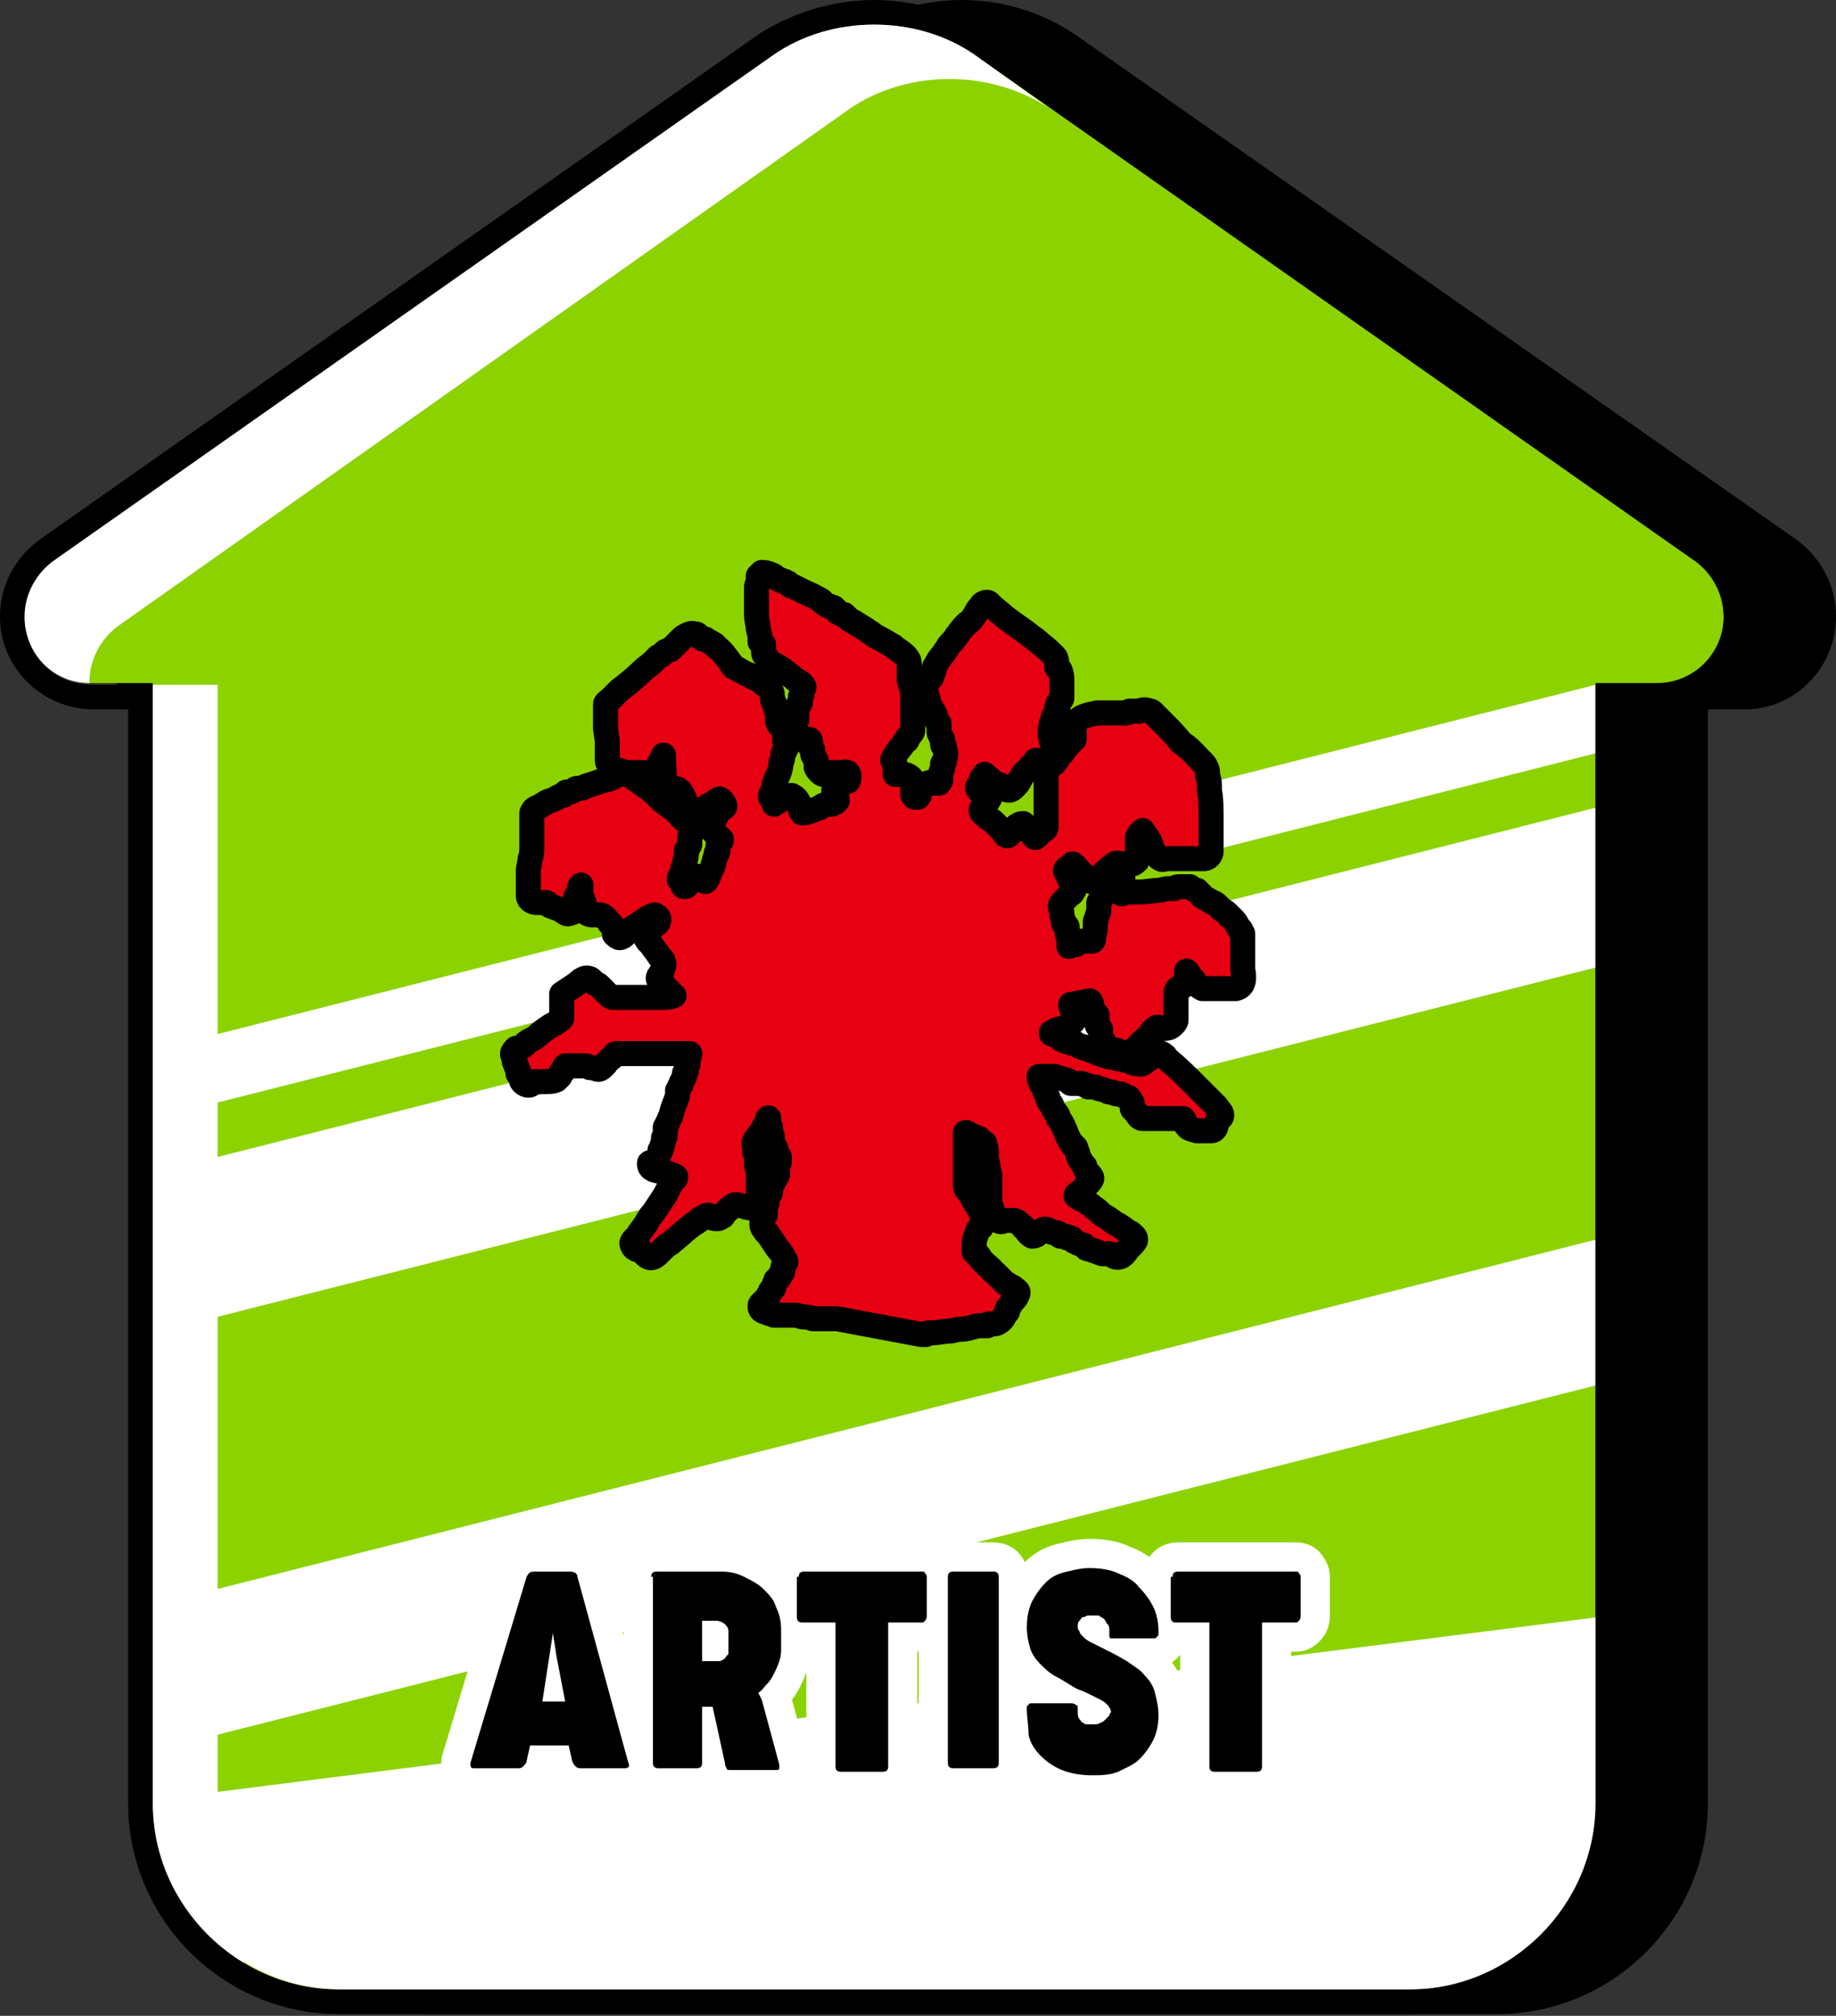
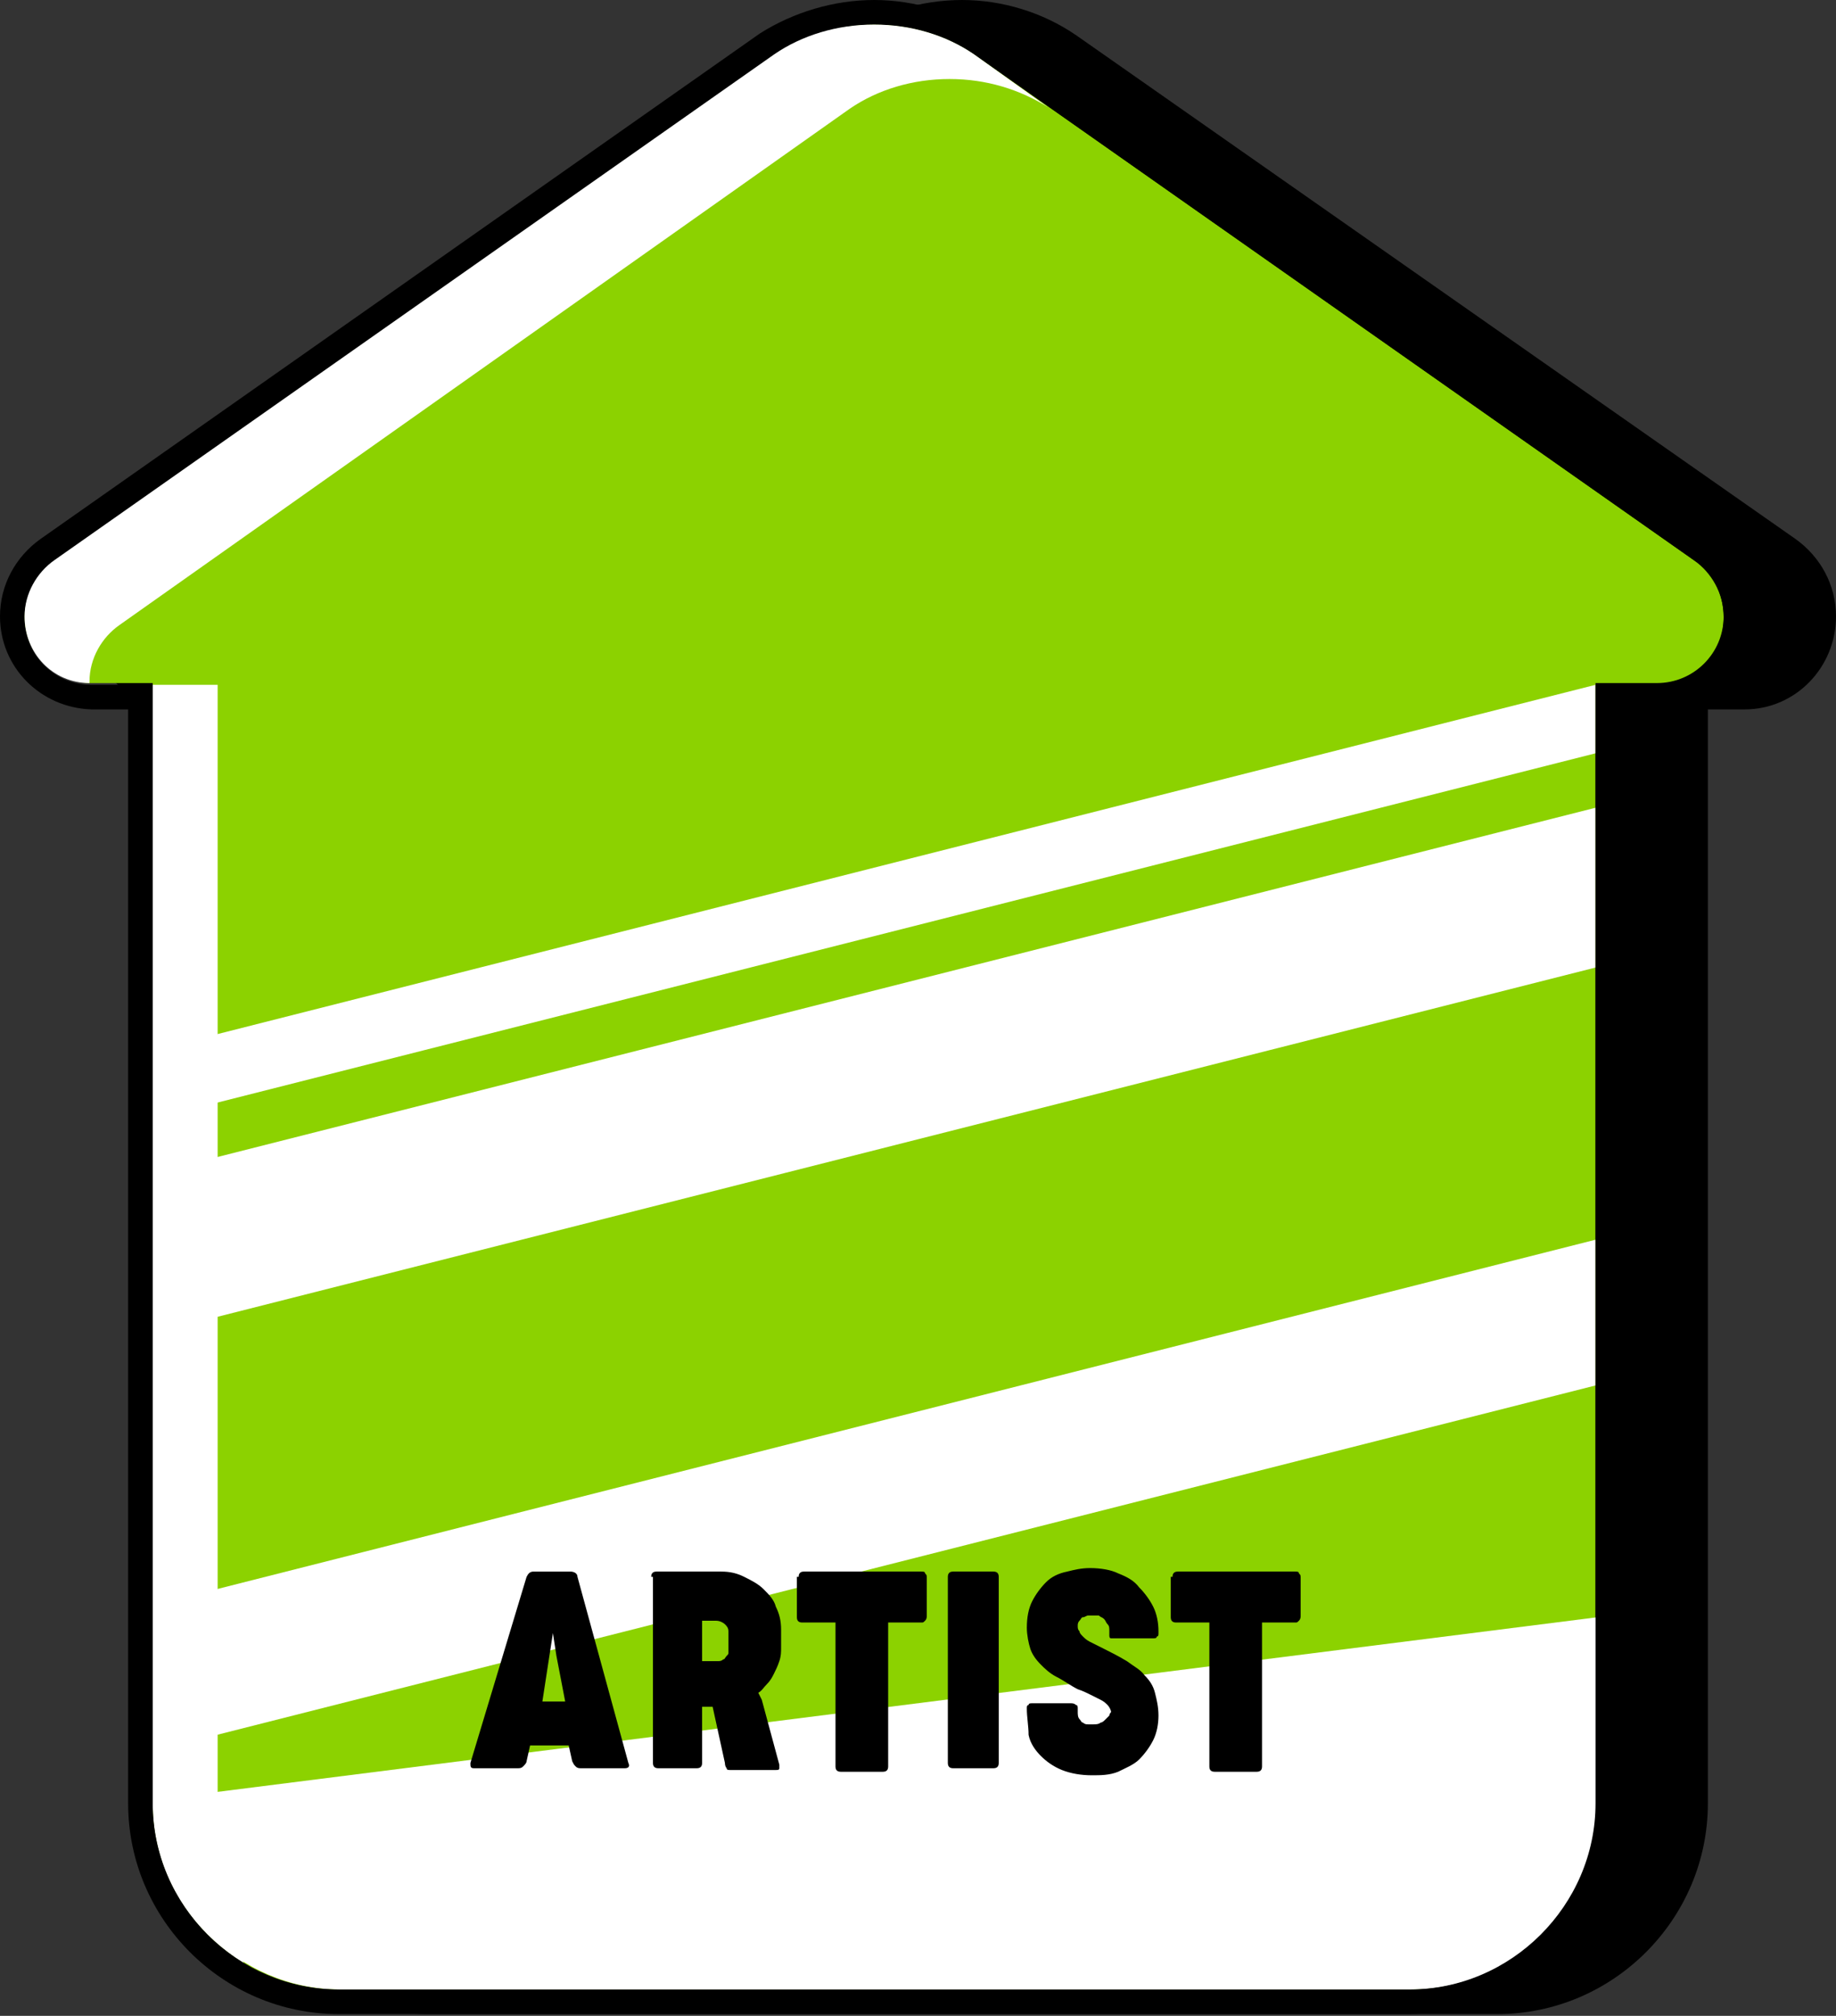
<svg xmlns="http://www.w3.org/2000/svg" version="1.1" id="レイヤー_1" x="0" y="0" viewBox="0 0 104.6 114.8" xml:space="preserve">
  <rect x="0" y="0" width="104.6" height="114.8" fill="#333333" stroke="none" />
  <style>.st1{fill:#fff}</style>
  <path d="M24.3 114.1c-6.2 0-11.3-5.1-11.3-11.3v-63h-2.8c-2.5 0-4.5-2.1-4.5-4.6 0-1.5.8-2.9 2-3.8l41-28.8c1.8-1.2 4-1.8 6.1-1.8 2.2 0 4.3.6 6.1 1.8l41 28.8c1.2.8 2 2.3 2 3.8 0 2.5-2 4.5-4.5 4.6h-2.8v63c0 6.2-5.1 11.3-11.3 11.3h-61z" />
  <path d="M54.8 1.4c2.1 0 4.1.6 5.7 1.7l41 28.8c1 .7 1.7 1.9 1.7 3.2 0 2.1-1.7 3.8-3.8 3.8h-3.5v63.8c0 5.8-4.8 10.6-10.6 10.6h-61c-5.8 0-10.6-4.8-10.6-10.6V39h-3.5c-2.1 0-3.8-1.7-3.8-3.8 0-1.3.7-2.5 1.7-3.2l41-28.8c1.6-1.1 3.6-1.8 5.7-1.8m0-1.4c-2.3 0-4.6.7-6.5 1.9l-41 28.8c-1.4 1-2.3 2.6-2.3 4.4 0 2.9 2.3 5.2 5.2 5.3h2.1v62.3c0 6.6 5.4 12 12 12h61c6.6 0 12-5.4 12-12V40.4h2.1c2.9 0 5.2-2.4 5.2-5.3 0-1.8-.9-3.4-2.3-4.4L61.3 2c-1.9-1.3-4.2-2-6.5-2z" />
  <path d="M96.5 31.9l-41-28.8c-1.6-1.1-3.6-1.7-5.7-1.7s-4.1.6-5.7 1.7l-41 28.8c-1 .7-1.7 1.9-1.7 3.2 0 2.1 1.7 3.8 3.8 3.8h3.5v63.8c0 5.8 4.8 10.6 10.6 10.6h61c5.8 0 10.6-4.8 10.6-10.6V39h3.5c2.1 0 3.8-1.7 3.8-3.8 0-1.4-.6-2.6-1.7-3.3z" fill="#8cd200" />
  <path class="st1" d="M8.8 102.5v.2c0 5.8 4.8 10.6 10.6 10.6h61c5.8 0 10.6-4.8 10.6-10.6V92.1L8.8 102.5z" />
  <path class="st1" d="M12.4 39H8.7v63.7c0 3.9 2.1 7.2 5.2 9.1-1-1.6-1.5-3.4-1.5-5.4V39z" />
  <path class="st1" d="M90.9 46L8.8 66.8v9.1l82.1-20.8zm0-7L8.8 59.8v3.9l82.1-20.8zm0 31.6L8.8 91.4v8.3l82.1-20.8z" />
  <path d="M49.8 1.4c2.1 0 4.1.6 5.7 1.7l41 28.8c1 .7 1.7 1.9 1.7 3.2 0 2.1-1.7 3.8-3.8 3.8h-3.5v63.8c0 5.8-4.8 10.6-10.6 10.6h-61c-5.8 0-10.6-4.8-10.6-10.6V39H5.2c-2.1 0-3.8-1.7-3.8-3.8 0-1.3.7-2.5 1.7-3.2l41-28.8c1.7-1.1 3.6-1.8 5.7-1.8m0-1.4c-2.3 0-4.6.7-6.5 1.9l-41 28.8C.9 31.7 0 33.3 0 35.1c0 2.9 2.3 5.2 5.2 5.3h2.1v62.3c0 6.6 5.4 12 12 12h61c6.6 0 12-5.4 12-12V40.4h2.1c2.9 0 5.2-2.4 5.2-5.3 0-1.8-.9-3.4-2.3-4.4L56.4 2c-2-1.3-4.3-2-6.6-2z" />
  <path class="st1" d="M55.5 3.1c-1.6-1.1-3.6-1.7-5.7-1.7s-4.1.6-5.7 1.7l-41 28.8c-1 .7-1.7 1.9-1.7 3.2 0 2.1 1.6 3.8 3.7 3.8v-.1c0-1.3.7-2.5 1.7-3.2L48.4 6.2C50 5.1 52 4.5 54.1 4.5s4 .6 5.6 1.6l-4.2-3z" />
-   <path d="M52.5 76h.2c.1 0 .1 0 .2-.1h.2c.4 0 .7-.1 1-.1.2 0 .4-.1.6-.1.4 0 .6-.1 1-.2h.5c.1 0 .1 0 .1-.1h.2c.1 0 .3 0 .4-.1.2-.1.3-.3.4-.5 0-.1.1-.1.1-.1h0v-.2l.1-.1c.1-.1.1-.2.2-.3l.1-.1c.1-.1.2-.3.2-.4 0-.1-.2-.2-.3-.3h-.1c-.1-.1-.2-.2-.3-.2l-.3-.3-.3-.3c-.1-.1-.2-.1-.2-.2-.2-.2-.5-.4-.7-.7 0 0 0-.1-.1-.1l-.2-.2v-.5c0-.2.1-.4.2-.7 0 0 0-.1.1-.1 0 0 0-.1.1-.1v-.2s0-.1.1-.1c0 0 0-.1.1-.1.1-.2-.1-.4-.2-.5l-.1-.1c-.1-.2-.2-.3-.3-.5l-.1-.2c-.1-.1-.1-.2-.2-.3-.1-.1-.2-.2-.2-.4v-3c.1 0 .1 0 .2.1 0 0 0 0 0 0h0c.2.1.3.1.5.2 0 0 .1 0 .1.1.1.1.3.2.3.2 0 .1.1.3.1.5v.3c0 .2.1.4.1.6 0 .2.1.3.1.5v1.5c0 .1 0 .2.1.3.1.3.1.6.3.7.2.1.3.1.4 0h.6s.1.1.2.1l.1.1c.1.1.2.1.2.2l.1.1c.1.1.2.3.4.4.2 0 .3-.1.3-.1l.1-.1h0c.1-.1.2-.2.3-.2.1 0 .2 0 .3.1.1 0 .1.1.2.1h.2s.1 0 .1.1c0 0 .1 0 .1.1h.3s.1 0 .1.1h.2s.1 0 .1.1c0 0 .1 0 .1.1.1 0 .2.1.2.1.1 0 .2.1.3.1 0 0 .1 0 .1.1 0 0 .1 0 .1.1.4.1.6.2.9.3h.4c.1 0 .1 0 .2.1s.2.1.3.1c.2 0 .4-.2.5-.4l.1-.1.1-.1c.1-.1.3-.3.3-.4 0-.2-.2-.3-.3-.4h-.1c-.2-.2-.5-.4-.7-.5-.2-.1-.4-.3-.6-.4-.2-.1-.3-.2-.5-.4-.3-.2-.5-.4-.8-.6h-.1c-.2-.1-.3-.2-.3-.2s0-.1.2-.2.2-.2.3-.3l.2-.2c.1-.1.2-.2.2-.3 0-.1-.1-.2-.2-.3-.1-.1-.2-.2-.2-.4h0l-.1-.1c-.1-.1-.1-.2-.2-.3 0-.1-.1-.2-.1-.3 0-.1-.1-.2-.1-.3 0 0 0-.1-.1-.1 0-.1-.1-.1-.1-.1h0c-.2-.3-.3-.5-.4-.8-.1-.2-.2-.5-.4-.7 0-.2-.1-.3-.2-.4-.1-.1-.1-.2-.2-.4h0c-.1-.1-.2-.2-.2-.4-.1-.1-.1-.3-.2-.4 0-.1-.1-.2-.1-.3 0 0 0-.1-.1-.1v-.1c-.1-.1-.1-.2-.1-.3h.9c.2.1.4.1.6.2.1 0 .1 0 .2.1 0 0 .1 0 .1.1h.5c.1 0 .2 0 .3.1.1 0 .2 0 .2.1h.3c.1 0 .2 0 .3.1h0c.2 0 .3.1.4.1.1.1.3.1.4.1.1.1.2.1.3.1h.1c.1 0 .1 0 .2.1.1 0 .2.1.3.1.1.1.1.2.2.3v.3s0 .1.1.1c0 0 0 .1.1.1.1.2.2.4.4.4h2.3s.1.1.1.2 0 .1.1.2c.1.2.3.2.6.3h.8c.2 0 .3-.2.3-.4 0-.1 0-.1.1-.2l.1-.1c.1-.1.1-.1.1-.2 0-.2-.2-.3-.3-.5l-.1-.1-.4-.4-.4-.4-.2-.2c-.5-.5-1.1-1.1-1.6-1.5h0l-.2-.2s0-.1-.1-.1l-.1-.1c-.2-.1-.3-.1-.4 0l-.1.1-.1.1-.1.1c-.1 0-.1.1-.2.1-.1.1-.2.2-.3.2-.1 0-.3 0-.5-.1-.1 0-.2-.1-.3-.1-.1 0-.3-.1-.4-.1h-.1s-.1 0-.1-.1h-.4s-.1 0-.1-.1h-.2c-.1 0-.2-.1-.3-.1-.1 0-.1-.1-.2-.1s-.2-.1-.3-.1l-.2-.1h-.1s-.1 0-.1-.1h-.1c-.1 0-.1 0-.2-.1-.1 0-.1-.1-.2-.1H61l-.1-.1h-.2c-.1 0-.1-.1-.2-.1 0 0-.1 0-.1-.1 0 0-.1 0-.1-.1-.1 0-.2-.1-.2-.1H60c-.1 0-.1 0-.1-.1.2-.1.3-.2.5-.2.3-.1.6-.2.8-.5h0v0c0-.3-.1-.6-.2-.8v-.1c.2 0 .4-.1.6-.1.2 0 .3-.1.5-.1.1.1.1.2.1.3v.1c0 .1.1.2.1.2s0 .1.1.1l.1.1v.5c0 .1 0 .1.1.2 0 0 0 .1.1.1v.4c0 .1.1.1.1.2.1.1.1.2.1.3h0c.1.2.3.2.6.3.1 0 .2 0 .3.1h0c.2.1.4.1.5.1.1 0 .2-.1.3-.2l.1-.1.1-.1.1-.1.2-.2c.2-.2.4-.3.5-.5 0 0 0-.1.1-.1 0 0 0-.1.1-.1l.1-.1h.1c.3.1.6.1.8-.1.1-.1.2-.2.2-.3v-1.4c0-.2 0-.3.1-.4.1 0 .1-.1.2-.1s.2-.1.2-.2c.1-.1.1-.3.1-.4v-.3c.1.1.2.3.3.4 0 0 0 .1.1.1.1.2.3.4.5.5h1.9c.5-.1.5-.6.4-1.1v-2c0-.1-.1-.2-.1-.2s0-.1-.1-.1c0-.1-.1-.1-.1-.2-.1-.2-.2-.3-.3-.4l-.1-.1s-.1 0-.1-.1c-.1-.1-.2-.2-.4-.3l-.2-.2c-.1-.1-.2-.2-.3-.2-.1 0-.1-.1-.2-.1-.1-.1-.2-.1-.3-.2-.1 0-.2-.1-.2-.2-.1-.1-.2-.1-.2-.2-.1 0-.3-.1-.4-.2h-.6c-.1 0-.2 0-.3.1-.3 0-.5 0-.8.1-.4 0-.8.1-1.2.1h-.7c-.1 0-.2.1-.3.1.1-1 .1-.9 0-.9h-.2c-.1 0-.2.1-.2.1l-.1.1h-.1c-.1 0-.1 0-.2.1s-.3.2-.3.4v.3c0 .1 0 .1-.1.2 0 0 0 .1-.1.2v.5c0 .1-.1.2-.1.3 0 .1-.1.2-.1.3v.4s0 0 0 0c0 .2-.1.3-.1.5v.1s0 .1-.1.1h-.7s-.1 0-.1.1l-.1.1h-.1c-.1 0-.2 0-.3.1v-.6s0-.1-.1-.1v-.4s0-.1-.1-.1c0 0 0-.1-.1-.1v-.1c0-.1-.1-.3-.1-.4V52c0-.1-.1-.3-.1-.4 0-.1.2-.3.3-.4h0l.2-.2c.1-.1.2-.1.2-.2.2-.2.1-.3 0-.4v-.1s0-.1-.1-.1c0-.1-.1-.1-.1-.2 0 0 0-.1-.1-.2 0-.1-.1-.2-.1-.2 0-.1.1-.2.2-.2 0 0 0 0 0 0h0l.2-.2c.1 0 .3.3.4.4l.1.1.1.1c.1.2.3.4.5.4s.4-.2.6-.4l.1-.1c.3-.3.5-.4.6-.5.1-.1.3 0 .5 0s.3.1.5 0c.1 0 .2-.1.3-.2v-1.3c0-.1.1-.1.1-.2l.1-.1.1-.1c.1.1.1.2.2.3.1.1.1.2.2.3 0 .1.1.2.1.3.1.3.3.6.5.7.1.1.3 0 .4 0h2.1c.2 0 .4-.2.4-.4v-1.8c0-.6 0-1.2-.1-1.7v-.2c0-.2 0-.4-.1-.6v-.1c0-.1 0-.3-.1-.4 0-.1-.1-.2-.2-.3l-.1-.1c-.3-.3-.6-.7-1.1-1-.3-.4-.7-.8-1.1-1.2l-.4-.4-.1-.1c-.1-.1-.1-.1-.2-.1-.2-.1-.4-.1-.6 0h-.5c-.1 0-.1 0-.2.1h-1.7c-.5.1-1.1.2-1.3.7v.8l-.1.1-.1.1-.1.1-.1.1c-.1.1-.2.2-.2.3l-.2.2c-.1.1-.1.2-.2.3-.1.1-.1.2-.2.2l-.2.2c-.1.1-.2.2-.2.3v3.1c0 .1-.1.2-.2.2l-.1.1-.1.1-.2.2c-.1 0-.2-.2-.3-.3v-.1l-.1-.1-.3-.3c-.1 0-.2 0-.3.1-.1 0-.1.1-.2.2l-.1.1-.1.1c0 .1-.2.2-.2.2-.1 0-.2-.1-.2-.2l-.1-.1-.3-.3c-.2-.2-.3-.3-.5-.4l-.1-.1c-.1-.1-.3-.2-.3-.3 0-.1 0-.2.1-.2 0 0 0-.1.1-.1v-.1s0-.1.1-.1c0 0 0-.1.1-.1 0-.1.1-.1.1-.2s-.1-.2-.3-.3h-.2c-.1 0-.2-.2-.2-.2s0 0 0 0v-.1c.1-.1.2-.3.2-.4 0 0 0-.1.1-.1 0-.1.1-.1.1-.2l.1.1.1.1s.1 0 .1.1c0 0 .1 0 .1.1.1.1.2.1.4.2h.1l.1.1c.1.1.2.2.4.2s.4-.3.5-.4c0-.1.1-.1.1-.2.1-.1.1-.2.2-.3 0-.1.1-.1.2-.2l.2-.2s0-.1.1-.1c.1-.1.2-.3.2-.3h.8c.2 0 .3-.2.3-.3 0-.1 0-.2-.1-.2v-.5s0-.1-.1-.1v-.1c-.1-.2-.1-.5 0-.8v-.1l.1-.1v-.2c0-.1.1-.1.1-.2s.1-.1.1-.2v-.2s0 0 0 0 0-.1.1-.1V40l.1-.1c.1-.1.1-.1.1-.2V39c0-.3 0-.6-.1-.8 0 0 0-.1-.1-.1 0 0 0-.1-.1-.1v-.2c0-.1 0-.3-.1-.4l-.2-.2-.1-.1c-.2-.2-.5-.4-.7-.6-.1-.1-.3-.2-.4-.3-.5-.4-1-.7-1.5-1.1-.2-.2-.5-.4-.7-.6l-.1-.1c-.1-.1-.1-.1-.2-.1s-.3.1-.3.2c-.1.1-.2.2-.3.4 0 .1-.1.1-.1.2-.1.1-.2.3-.4.4-.2.2-.4.4-.5.6l-.1.1c-.1.2-.2.3-.4.5-.1.1-.1.2-.2.3-.1.1-.1.2-.2.3-.2.2-.3.4-.4.6-.1.1-.1.2-.1.3 0 .1-.1.2-.1.3 0 0 0 .1-.1.1 0 .1-.1.1-.1.2l-.1.1c-.1.1-.2.2-.1.4 0 .1.1.2.1.3 0 .1.1.2.1.3v.2s0 .1.1.1c0 .1.1.1.1.2h0c.1.1.2.3.2.4 0 .1.1.2.1.3 0 0 0 .1.1.1v.5s0 .1.1.2c0 .1 0 .1.1.2v.3s0 .1.1.1v.1c.1.2.1.5 0 .7v.1l-.1.1v.3s-.1.1-.1.2v.4c0 .1-.1.2-.1.2h-.3c-.1 0-.2-.1-.3 0-.3 0-.4.3-.5.5v.1c0 .1-.1.2-.1.2h-.2c-.1-.1-.1-.1-.1-.2v-.7c0-.2-.3-.4-.5-.4H51v-.5c0-.1 0-.1-.1-.2 0-.1-.1-.1 0-.2 0-.1.1-.1.1-.2h0c.1-.2.4-.5.5-.7l.1-.1c.1 0 .1-.1.1-.2l.1-.1c.1-.1.2-.2.2-.3v-2c0-.2 0-.3-.1-.5 0-.1-.1-.3-.1-.4v-.8c0-.2 0-.3-.1-.4-.1-.2-.4-.4-.7-.6l-.1-.1c-.2-.1-.5-.3-.7-.4-.2-.1-.4-.2-.5-.3-.1-.1-.2-.1-.3-.2-.1-.1-.2-.1-.3-.2-.2-.1-.3-.2-.5-.3-.2-.1-.3-.2-.4-.3l-.1-.1H48c-.1 0-.1-.1-.2-.1 0 0-.1 0-.1-.1 0 0 0 0 0 0l-.1-.1s-.1 0-.1-.1h-.1c-.1 0-.1-.1-.2-.1s-.2-.1-.2-.1c-.1-.1-.2-.1-.2-.2-.1 0-.1-.1-.2-.1-.3-.2-.6-.3-.8-.4l-.6-.3h0c-.1 0-.1 0-.2-.1 0 0-.1 0-.1-.1-.1 0-.1 0-.2-.1h-.1c-.1 0-.1-.1-.2-.1s-.1-.1-.2-.1c0 0-.1 0-.1-.1-.2-.1-.4-.2-.7-.2h0l-.2.2h0v.3c0 .1-.1.2-.1.3V35c0 .3.1.6.1.8 0 .1.1.3.1.5v.2c0 .1 0 .1.1.1 0 0 0 .1.1.1v.4c0 .1 0 .2.1.2 0 .1.1.1.1.2h0c0 .1.1.1.2.2l.1.1h0c.5.2.8.5 1.2.8l.1.1h0c.2.1.4.2.5.4 0 .1 0 .1-.1.2v.2c0 .1-.1.1-.1.2v.3s0 .1-.1.1c0 .1-.1.1-.1.2v.7c-.1.1-.1.2-.1.3v.4c0 .1.1.3.2.4h.6c.1 0 .1.3.1.4v.1h0c.1 0 .1.1.1.2v.1c0 .1 0 .1.1.2 0 .1 0 .1.1.2v.4c.1.2.3.4.4.4.1 0 .2 0 .3-.1h.9s.1-.1.1 0h.1c.1.1.1.4 0 .5-.1 0-.2.1-.3.1-.1 0-.2.1-.3.1-.1 0-.2.1-.2.3 0 .1.1.2.1.3.1.1.1.2.1.3l-.1.1h-.1s-.1 0-.1.1h-.3c-.1 0-.3.1-.4.2-.3.1-.7.3-1 .3 0-.1-.1-.1-.1-.2s-.1-.2-.1-.3v-.1c-.1-.2-.2-.3-.4-.4-.2 0-.3.1-.4.1-.1.1-.1.1-.2.1h0l-.1.1c-.1.1-.2.1-.3.2v-.2s0-.1-.1-.1l-.1-.1c0-.1 0-.2.1-.3l.1-.1v-.3s0-.1.1-.1v-.2c0-.1.1-.2.1-.2.1-.2.2-.5.2-.8.1-.1.1-.3.1-.4 0-.1 0-.1.1-.2v-.1s0-.1.1-.1c0-.2 0-.3-.1-.4v-.3c0-.1 0-.3-.1-.4 0 0 0-.1-.1-.1 0 0 0-.1-.1-.1 0 0 0 0 0 0v-.1s0-.1-.1-.1v-.5c0-.1 0-.1-.1-.2 0-.1-.1-.3-.1-.4v0h0c-.1-.1-.1-.2-.1-.4s-.1-.3-.1-.4c-.1-.1-.2-.2-.3-.2 0 0-.1 0-.1-.1-.2-.1-.3-.2-.5-.3-.1 0-.2-.1-.2-.1-.1 0-.1-.1-.2-.1-.3-.1-.5-.3-.8-.4-.7-1-.8-1-.9-1.1-.1 0-.1-.1-.1-.1s-.1 0-.1-.1c-.1 0-.1-.1-.2-.1-.1-.1-.2-.1-.3-.2h-.1c-.1 0-.1 0-.2-.1l-.1-.1c-.1-.1-.1-.1-.2-.1-.3-.1-.5.1-.7.2l-.1.1-.3.3-.3.3c-.2 0-.2.1-.3.1l-.1.1-.1.1c-.1 0-.1.1-.2.1l-.1.1-.2.2c-.2.2-.4.3-.6.5-.4.4-.9.8-1.3 1.1l-.3.3-.1.1-.1.1c-.1.1-.3.2-.3.3v1.3c0 .3.1.6.1.9v1c0 .3.4.5.7.6h.1c.1.1.2.1.3.1h1c.1 0 .2.1.4.1h0c.2-.1.2-.2.3-.3 0-.1.1-.1.1-.2h0c0-.1.1-.1.1-.2 0 0 .1-.1.1-.2l.1-.1V43v.2c0 .5.1.9 0 1.3h0c.1.3.4.3.6.4.1 0 .2 0 .3.1.2.2.2.3.3.5 0 .1.1.2.1.3.1.2.2.3.4.4.2.1.4 0 .5-.1h.1s.1 0 .1-.1c0 0 .1 0 .1-.1 0 0 .1 0 .2-.1.1 0 .1 0 .2-.1 0 0 .1 0 .1-.1.1 0 .1-.1.2-.1s.3.3.3.4c0 .1-.1.1-.2.2 0 0-.1 0-.1.1-.1.1-.2.2-.2.3l-.1.1c-.1.1-.3.2-.3.4 0 .1.1.2.2.3l.1.1s0 .1.1.1c0 0 0 .1.1.1l.1.1.1.1c0 .1 0 .1-.1.2 0 0 0 .1-.1.2v.3s0 .1-.1.1c0 .2-.1.3-.1.4 0 .1-.1.2-.1.4-.1.1-.1.2-.2.4 0 .1-.1.3-.2.4 0 0-.1 0-.1-.1-.1-.1-.3-.2-.4-.2-.1 0-.3.2-.4.3h0s0 .1-.1.1c0 .1-.1.2-.2.2 0 0-.1 0-.1-.1v-.1l-.1-.1-.1-.1c0-.1 0-.2.1-.2 0 0 0-.1.1-.1v-.3c0-.1.1-.2.1-.3 0-.2.1-.3.1-.5v-.2c0-.1 0-.1.1-.2 0 0 0-.1.1-.2v-.4c0-.1 0-.2.1-.2v-.2c.1-.3-.2-.5-.4-.6l-.1-.1c-.1 0-.1-.1-.2-.2l-.2-.2c-.1-.1-.3-.2-.4-.3-.1-.1-.3-.2-.4-.3l-.2-.2-.2-.2c-.2-.2-.5-.4-.8-.6-.1-.1-.3-.2-.4-.3-.2-.1-.4-.3-.5-.3-.1 0-.2 0-.2.1h-.3s-.1 0-.1.1c0 0-.1 0-.1.1-.2.1-.4.1-.7.2l-.9.3h0c-.1.1-.2.1-.3.1h-.1c-.1 0-.1 0-.2.1-.1 0-.1.1-.2.1h-.2s-.1 0-.1.1c0 0-.1 0-.1.1-.2 0-.3.1-.5.2s-.3.1-.5.2h0c-.1.1-.2.1-.3.2-.2.1-.4.1-.5.4v1.9c0 .2 0 .5-.1.7 0 .2-.1.5-.1.7V51c0 .3.3.4.5.4h.5s.1 0 .1.1c.1 0 .1.1.2.1h0c.2.1.3.1.5.2.1 0 .1.1.2.1.1.1.2.2.4.1.1 0 .3-.1.3-.3v-.5s0 0 0 0v-.1s0-.1.1-.1c0 0 0-.1.1-.2v-.2c0-.1.1-.2.1-.2v.4c0 .1 0 .2.1.4 0 .1.1.2.1.3v.3c0 .2.3.3.4.3h.5c.2 0 .4.3.5.4h0s0 .1.1.1c.1.1.2.3.2.5v0h0v.1c.1.1.2.2.3.2.1 0 .3-.1.4-.3l.1-.1c.1-.1.2-.1.3-.2.1 0 .1-.1.2-.1.1-.1.2-.2.3-.2.2-.2.4-.3.7-.4.2.1.3.2.2.4 0 .1-.1.1-.2.2l-.2.2-.1.1c-.1.1-.2.2-.2.4 0 .1.1.2.2.3l.1.1c.2.3.3.4.5.7l.1.1c.1.1.1.2.1.2.1.2-.1.4-.1.6h0s0 .1-.1.1c-.1.1-.1.2-.1.2 0 .1.1.2.2.3 0 0 0 0 0 0l.5.5h0v.1s0 .1.1.1h.1s0 0 0 0c-.2.1-.5.1-.8.1h-2.7c-.1 0-.2-.1-.3-.2l-.1-.1-.1-.1-.3-.3c-.1 0-.1-.1-.2-.1 0 0-.1 0-.1-.1 0 0-.1 0-.1-.1-.1-.1-.2-.1-.3-.1-.1 0-.3.1-.4.2l-.1.1-.9.6V58c-.2.2-.4.3-.6.4-.3.2-.6.4-.8.6-.1.1-.3.2-.5.3-.1.1-.2.1-.2.2-.1.1-.2.1-.3.2h-.2c-.1.1-.2.2-.2.3 0 .1 0 .1.1.2v.2c0 .1 0 .1.1.2v.1c0 .1.1.1.1.2v.2s0 .1.1.1c0 0 0 .1.1.1v.2c0 .1.2.3.4.3.1 0 .1 0 .2-.1.1 0 .1 0 .2-.1h.4c.3 0 .6 0 .8-.1h0l.2-.2h0c0-.1 0-.2.1-.2 0 0 0-.1.1-.1v-.1c0-.1.1-.2.1-.2h1.1c.1 0 .2 0 .3.1h.1c.1 0 .3.1.4.1.1 0 .2-.1.3-.2l.1-.1c.1-.2.3-.3.4-.4l.1-.1.1-.1c-.1.1-.1 0 0 0h4.2c0 .1-.1.3-.1.5v.1s0 .1-.1.1v.3s0 .1-.1.1v.2c0 .1-.1.1-.1.2s-.1.1-.1.2 0 .1-.1.2c0 .1 0 .1-.1.2v.3c0 .1-.1.2-.1.3-.1.2-.2.5-.3.9-.1.1-.1.3-.2.4 0 .1 0 .1-.1.2v.5l-.1.1v.2c0 .1-.1.2-.1.3 0 .1 0 .2-.1.2v.1c0 .1-.1.2-.1.3-.1.1-.1.2-.1.3 0 .1 0 .1-.1.2 0 0 0 .1-.1.1-.2-.4-.2-.3-.2-.2 0 .3.4.4.7.4.1.1.2.1.3.1.1 0 .2.1.3.1h0l.2.1c0 .1 0 .1-.1.2l-.1.1c-.2.3-.3.6-.5.9l-.6.9c-.2.2-.3.4-.4.6-.1.1-.2.3-.3.4-.1.1-.1.2-.2.3h0s0 .1-.1.1c-.1.1-.2.2-.2.3 0 .1.1.3.2.3.1.1.2.1.2.1.1 0 .2.1.2.1l.1.1c.1.1.3.3.5.2.1 0 .3-.2.4-.3l.1-.1c.2-.2.3-.3.5-.4.2-.2.5-.4.7-.6.2-.2.4-.3.6-.5.1 0 .1-.1.2-.1.1-.1.2-.1.2-.2h.1c.1-.1.2-.2.3-.2.1 0 .1 0 .2.1s.2.1.4.1c.1 0 .2-.1.2-.1.1 0 .1-.1.2-.2 0-.1.1-.1.2-.2 0 0 0-.1.1-.1.1-.1.2-.2.3-.2.2 0 .4.1.5.1.2.1.4.1.6.1.3 0 .2-.3.2-.5v-1.7c0-.1 0-.1-.1-.2V66c0-.1 0-.3-.1-.4v-.1c0-.2-.1-.4 0-.5 0-.1.1-.1.1-.2l.1-.1c.1-.1.1-.2.2-.3.1-.2.2-.3.3-.5v-.1c0-.1.1-.2.1-.1v.3c0 .1 0 .1.1.2v.4s0 .1.1.1v.4s0 .1.1.1c0 0 0 .1.1.2v.2s0 .1.1.1c0 .1.1.1.1.2v.2c0 .1 0 .2-.1.3v.4c0 .1 0 .2-.1.2 0 .1 0 .1-.1.2 0 .1 0 .1-.1.2 0 .1-.1.2-.1.2v.3s0 .1-.1.1c0 .2-.1.3-.1.4v.1c0 .1-.1.2-.1.3v.4l-.1.1c0 .1-.1.3-.1.4 0 .2.1.3.2.4 0 0 0 .1.1.1l.6.9c.2.2.3.4.4.6.1.1.1.2 0 .3 0 0-.1.1-.1.2v.2s0 0 0 0 0 .1-.1.1c0 .1 0 .1-.1.2 0 .1 0 .1-.1.1 0 0 0 .1-.1.1 0 .1-.1.2-.1.3h0v0c0 .1 0 .2-.1.2 0 0 0 .1-.1.1 0 .1 0 .1-.1.2 0 .1 0 .1-.1.2 0 0 0 .1-.1.1 0 0 0 .1-.1.1l-.1.1c-.1.1-.1.1-.1.2 0 .3.3.3.5.4h.1c.1 0 .2 0 .2.1h1.2c.2 0 .3.1.5.1s.3 0 .5.1h1.4l4.8.9z" fill="#e60012" stroke="#000" stroke-width="1.425" stroke-linecap="round" stroke-linejoin="round" stroke-miterlimit="10" />
-   <path d="M35.8 100.4c.1.2 0 .3-.2.3h-2.5c-.1 0-.2 0-.3-.1-.1-.1-.1-.1-.2-.3l-.2-.9h-2.2l-.2.9c0 .1-.1.2-.2.3-.1.1-.2.1-.3.1H27c-.2 0-.2-.1-.2-.3L30 89.8c.1-.2.2-.3.4-.3h2.1c.2 0 .4.1.4.3l2.9 10.6zm-4.9-3.5h1.3l-.5-2.6-.2-1.3-.2 1.3-.4 2.6zm6.2-7.1c0-.2.1-.3.3-.3h3.7c.5 0 .9.1 1.3.3.4.2.8.4 1.1.7.3.3.6.6.7 1 .2.4.3.8.3 1.3v1c0 .3 0 .5-.1.8-.1.3-.2.5-.3.7s-.2.4-.4.6-.3.4-.5.5l.2.4 1 3.7v.2c0 .1-.1.1-.2.1h-2.6c-.1 0-.2 0-.2-.1 0 0-.1-.1-.1-.3l-.7-3.2H40v3.2c0 .2-.1.3-.3.3h-2.2c-.2 0-.3-.1-.3-.3V89.8zm2.9 2.5v2.3h.9c.1 0 .2 0 .3-.1.1 0 .1-.1.2-.2s.1-.1.1-.2v-1.2c0-.2-.1-.3-.2-.4-.1-.1-.3-.2-.5-.2H40zm5.5-2.5c0-.2.1-.3.3-.3h6.7c.1 0 .2 0 .2.1.1.1.1.1.1.3V92c0 .1 0 .2-.1.3-.1.1-.1.1-.2.1h-1.9v8.2c0 .2-.1.3-.3.3h-2.4c-.2 0-.3-.1-.3-.3v-8.2h-1.9c-.2 0-.3-.1-.3-.3v-2.3zm8.5 0c0-.2.1-.3.3-.3h2.3c.2 0 .3.1.3.3v10.6c0 .2-.1.3-.3.3h-2.3c-.2 0-.3-.1-.3-.3V89.8zm4.5 7.5c0-.1 0-.2.1-.2 0-.1.1-.1.2-.1H61c.1 0 .2 0 .3.1.1 0 .1.1.1.2v.2c0 .1 0 .3.1.4.1.1.1.2.2.2.1.1.2.1.3.1h.3c.1 0 .3 0 .4-.1.1 0 .2-.1.3-.2l.2-.2c0-.1.1-.2.1-.2 0-.1-.1-.3-.2-.4-.1-.1-.2-.2-.4-.3l-.6-.3c-.2-.1-.4-.2-.7-.3-.4-.2-.8-.5-1.2-.7-.4-.2-.7-.5-.9-.7-.3-.3-.5-.6-.6-.9-.1-.3-.2-.8-.2-1.2 0-.6.1-1.1.3-1.5.2-.4.5-.8.8-1.1.3-.3.7-.5 1.2-.6.4-.1.8-.2 1.3-.2.6 0 1.2.1 1.6.3.5.2.9.4 1.2.8.3.3.6.7.8 1.1.2.4.3.9.3 1.4v.1c0 .1 0 .2-.1.2 0 .1-.1.1-.2.1h-2.4c-.1 0-.1-.1-.1-.2v-.2c0-.2 0-.3-.1-.4-.1-.1-.1-.2-.2-.3-.1-.1-.2-.1-.3-.2H62c-.1 0-.2.1-.3.1-.1 0-.1.1-.2.2s-.1.2-.1.3c0 .1 0 .2.1.3 0 .1.1.2.2.3.1.1.2.2.4.3l.6.3c.6.3 1 .5 1.5.8.4.3.8.5 1 .8.3.3.5.6.6 1 .1.4.2.8.2 1.3s-.1 1-.3 1.4c-.2.4-.5.8-.8 1.1-.3.3-.8.5-1.2.7-.5.2-1 .2-1.5.2-.6 0-1.2-.1-1.7-.3-.5-.2-.9-.5-1.2-.8-.3-.3-.6-.7-.7-1.2 0-.5-.1-1-.1-1.5zm8.3-7.5c0-.2.1-.3.3-.3h6.7c.1 0 .2 0 .2.1.1.1.1.1.1.3V92c0 .1 0 .2-.1.3-.1.1-.1.1-.2.1h-1.9v8.2c0 .2-.1.3-.3.3h-2.4c-.2 0-.3-.1-.3-.3v-8.2H67c-.2 0-.3-.1-.3-.3v-2.3z" stroke="#fff" stroke-width="3.325" stroke-linecap="round" stroke-linejoin="round" stroke-miterlimit="10" fill="#fff" />
  <path d="M35.8 100.4c.1.2 0 .3-.2.3h-2.5c-.1 0-.2 0-.3-.1-.1-.1-.1-.1-.2-.3l-.2-.9h-2.2l-.2.9c0 .1-.1.2-.2.3-.1.1-.2.1-.3.1H27c-.2 0-.2-.1-.2-.3L30 89.8c.1-.2.2-.3.4-.3h2.1c.2 0 .4.1.4.3l2.9 10.6zm-4.9-3.5h1.3l-.5-2.6-.2-1.3-.2 1.3-.4 2.6zm6.2-7.1c0-.2.1-.3.3-.3h3.7c.5 0 .9.1 1.3.3.4.2.8.4 1.1.7.3.3.6.6.7 1 .2.4.3.8.3 1.3v1c0 .3 0 .5-.1.8-.1.3-.2.5-.3.7s-.2.4-.4.6-.3.4-.5.5l.2.4 1 3.7v.2c0 .1-.1.1-.2.1h-2.6c-.1 0-.2 0-.2-.1 0 0-.1-.1-.1-.3l-.7-3.2H40v3.2c0 .2-.1.3-.3.3h-2.2c-.2 0-.3-.1-.3-.3V89.8zm2.9 2.5v2.3h.9c.1 0 .2 0 .3-.1.1 0 .1-.1.2-.2s.1-.1.1-.2v-1.2c0-.2-.1-.3-.2-.4-.1-.1-.3-.2-.5-.2H40zm5.5-2.5c0-.2.1-.3.3-.3h6.7c.1 0 .2 0 .2.1.1.1.1.1.1.3V92c0 .1 0 .2-.1.3-.1.1-.1.1-.2.1h-1.9v8.2c0 .2-.1.3-.3.3h-2.4c-.2 0-.3-.1-.3-.3v-8.2h-1.9c-.2 0-.3-.1-.3-.3v-2.3zm8.5 0c0-.2.1-.3.3-.3h2.3c.2 0 .3.1.3.3v10.6c0 .2-.1.3-.3.3h-2.3c-.2 0-.3-.1-.3-.3V89.8zm4.5 7.5c0-.1 0-.2.1-.2 0-.1.1-.1.2-.1H61c.1 0 .2 0 .3.1.1 0 .1.1.1.2v.2c0 .1 0 .3.1.4.1.1.1.2.2.2.1.1.2.1.3.1h.3c.1 0 .3 0 .4-.1.1 0 .2-.1.3-.2l.2-.2c0-.1.1-.2.1-.2 0-.1-.1-.3-.2-.4-.1-.1-.2-.2-.4-.3l-.6-.3c-.2-.1-.4-.2-.7-.3-.4-.2-.8-.5-1.2-.7-.4-.2-.7-.5-.9-.7-.3-.3-.5-.6-.6-.9-.1-.3-.2-.8-.2-1.2 0-.6.1-1.1.3-1.5.2-.4.5-.8.8-1.1.3-.3.7-.5 1.2-.6.4-.1.8-.2 1.3-.2.6 0 1.2.1 1.6.3.5.2.9.4 1.2.8.3.3.6.7.8 1.1.2.4.3.9.3 1.4v.1c0 .1 0 .2-.1.2 0 .1-.1.1-.2.1h-2.4c-.1 0-.1-.1-.1-.2v-.2c0-.2 0-.3-.1-.4-.1-.1-.1-.2-.2-.3-.1-.1-.2-.1-.3-.2H62c-.1 0-.2.1-.3.1-.1 0-.1.1-.2.2s-.1.2-.1.3c0 .1 0 .2.1.3 0 .1.1.2.2.3.1.1.2.2.4.3l.6.3c.6.3 1 .5 1.5.8.4.3.8.5 1 .8.3.3.5.6.6 1 .1.4.2.8.2 1.3s-.1 1-.3 1.4c-.2.4-.5.8-.8 1.1-.3.3-.8.5-1.2.7-.5.2-1 .2-1.5.2-.6 0-1.2-.1-1.7-.3-.5-.2-.9-.5-1.2-.8-.3-.3-.6-.7-.7-1.2 0-.5-.1-1-.1-1.5zm8.3-7.5c0-.2.1-.3.3-.3h6.7c.1 0 .2 0 .2.1.1.1.1.1.1.3V92c0 .1 0 .2-.1.3-.1.1-.1.1-.2.1h-1.9v8.2c0 .2-.1.3-.3.3h-2.4c-.2 0-.3-.1-.3-.3v-8.2H67c-.2 0-.3-.1-.3-.3v-2.3z" />
</svg>